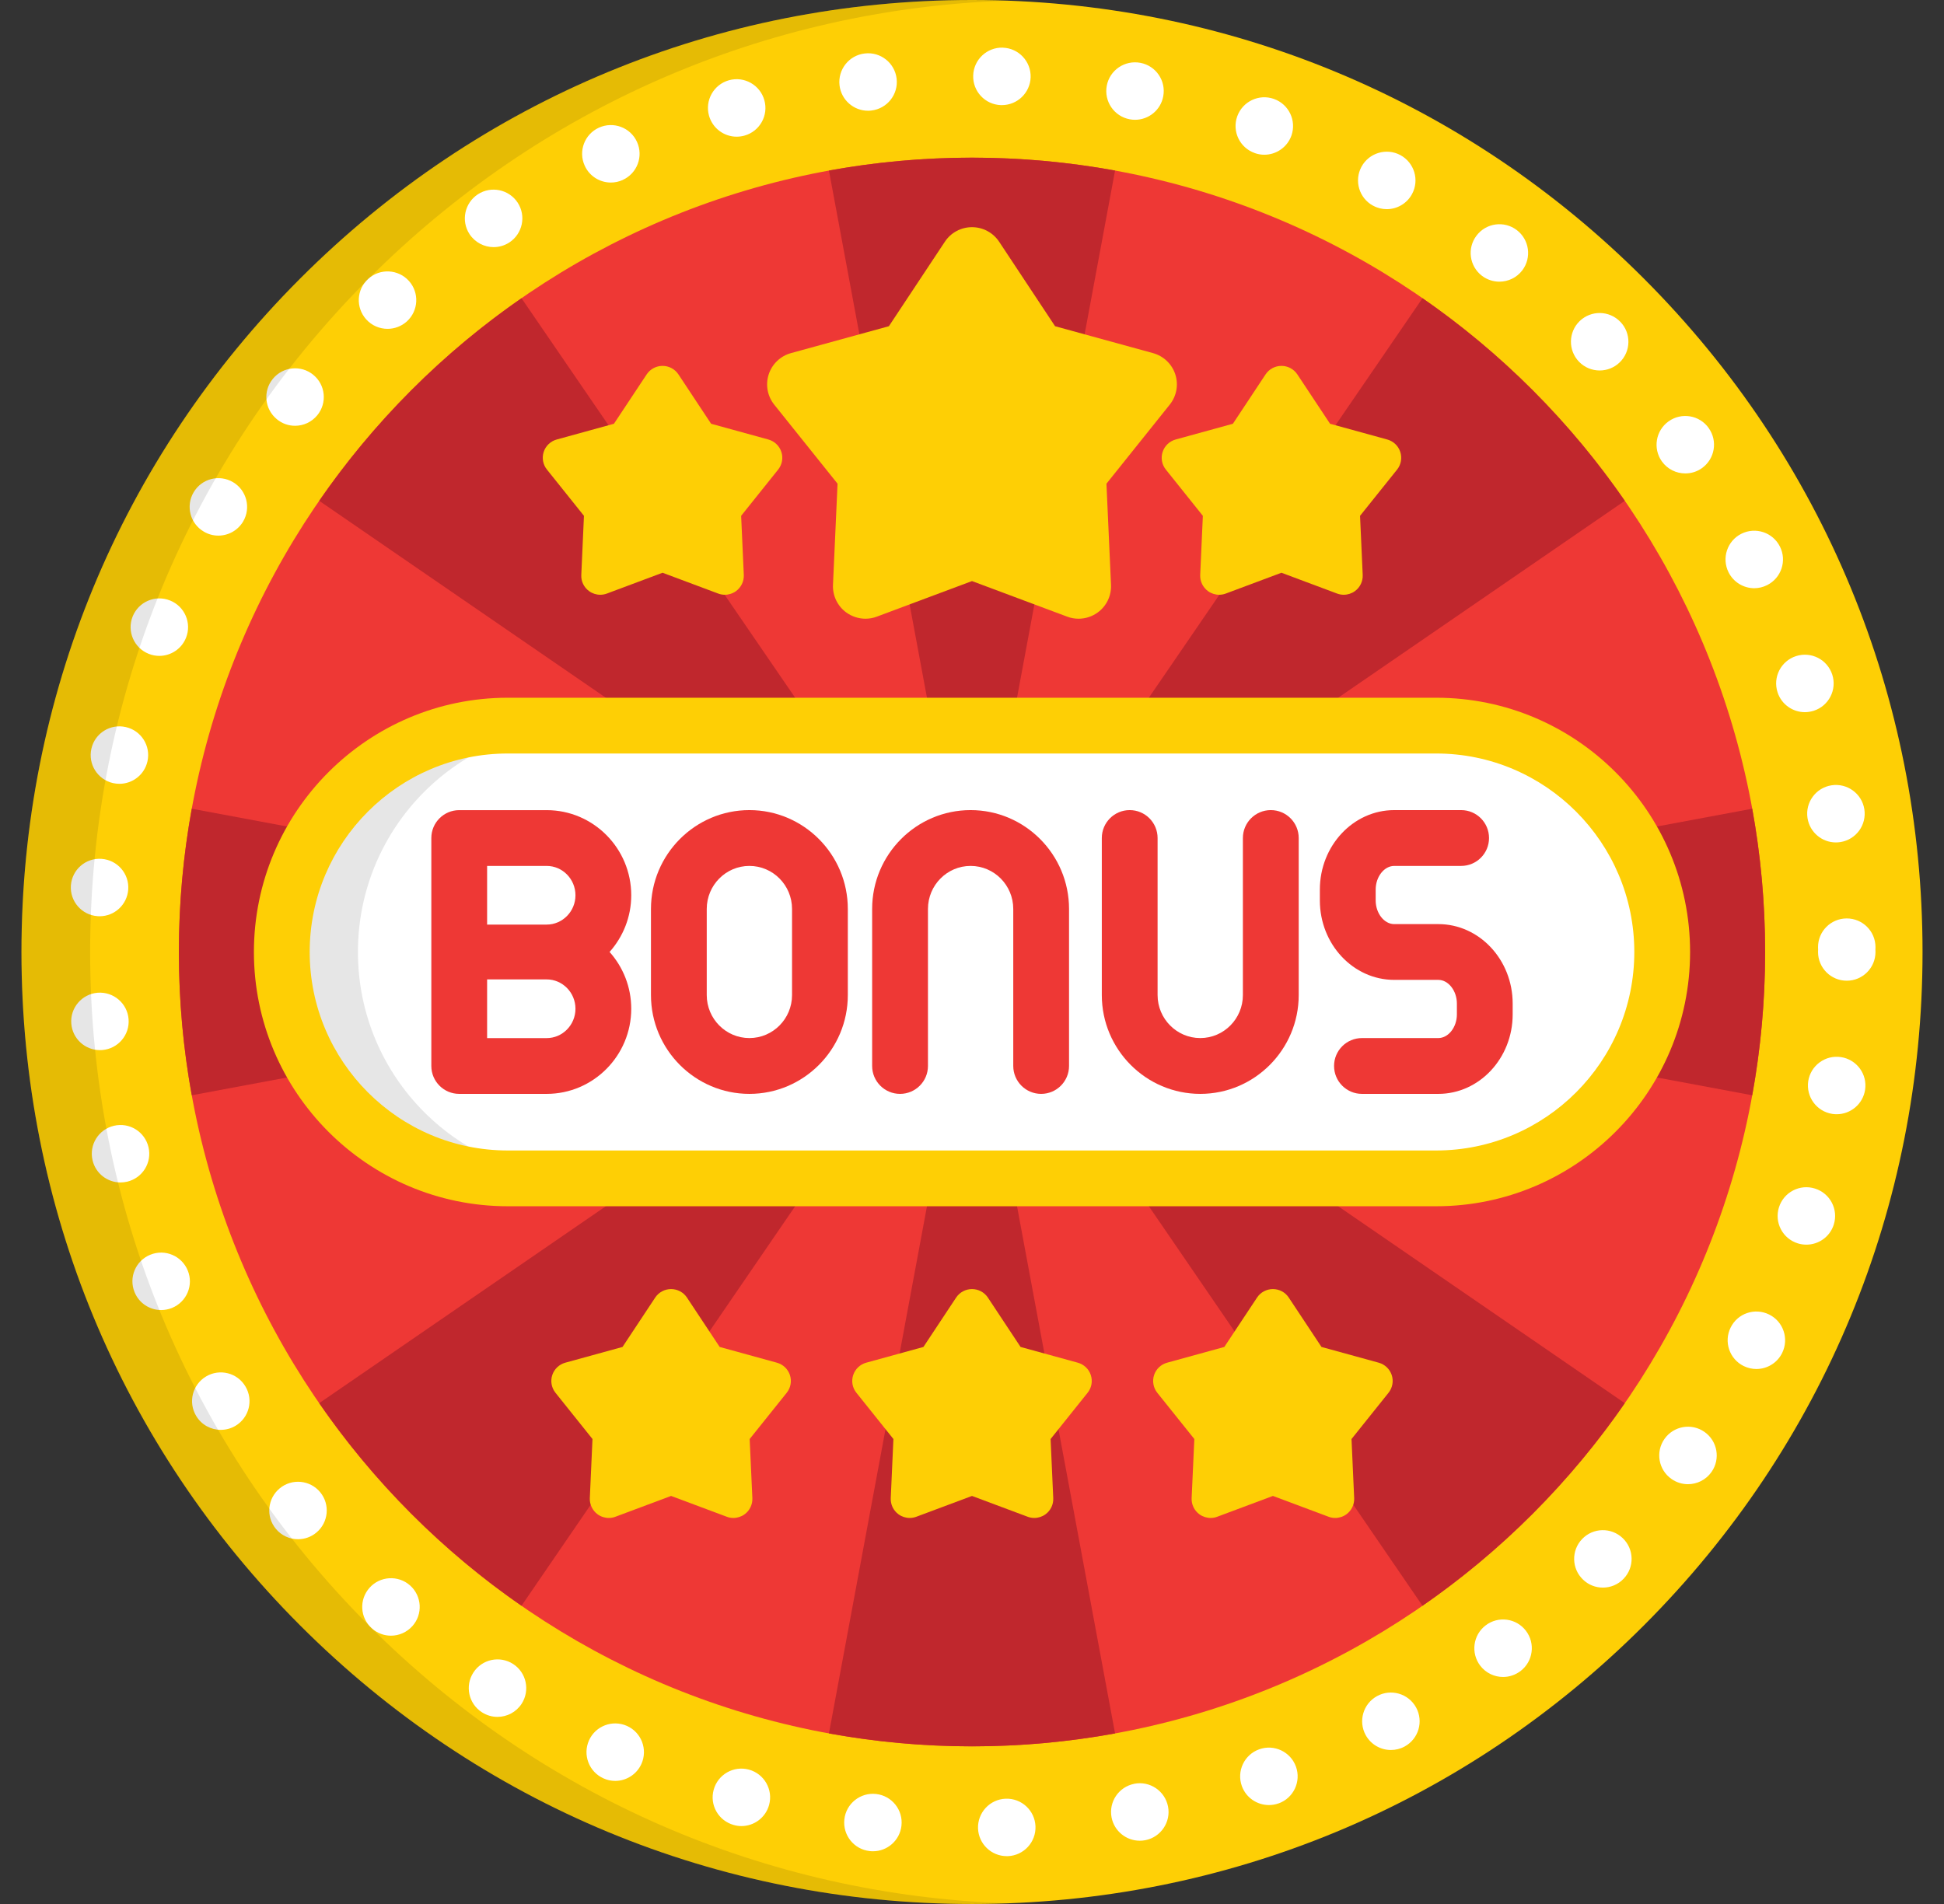
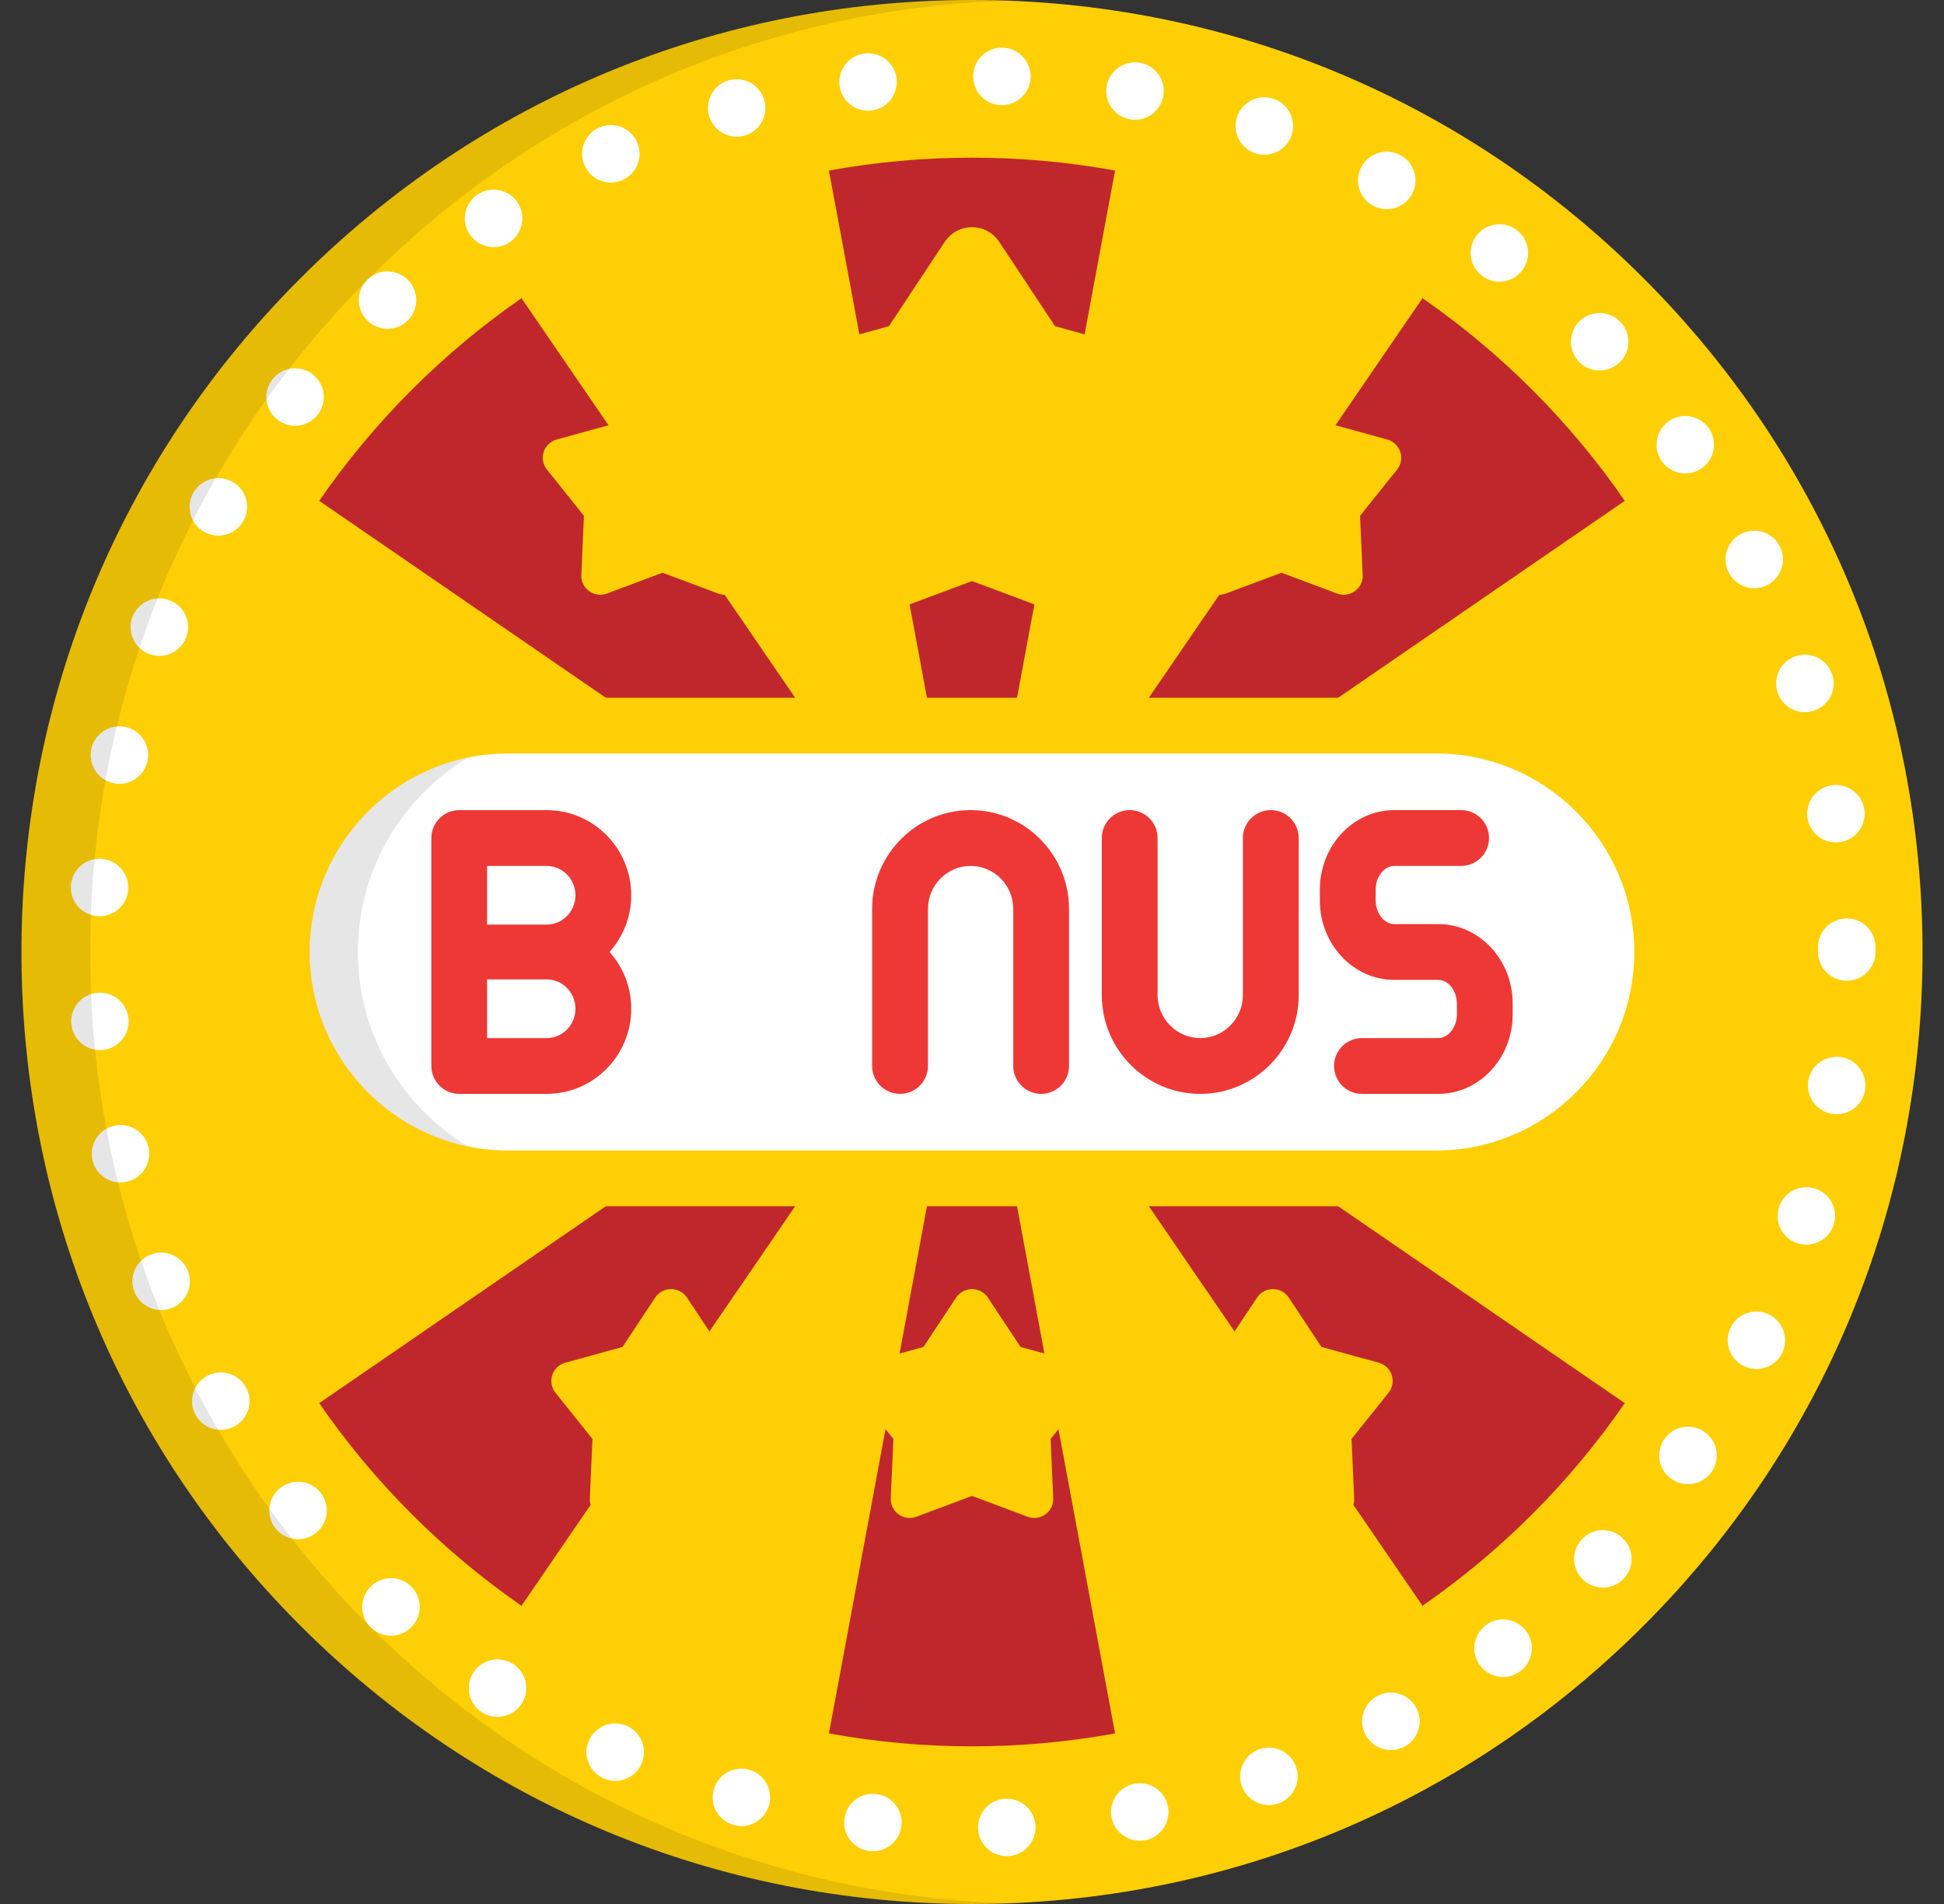
<svg xmlns="http://www.w3.org/2000/svg" width="49" height="48" viewBox="0 0 49 48" fill="none">
  <rect x="0" y="0" width="49" height="48" fill="#333333" stroke="none" />
  <g clip-path="url(#clip0_143_4006)">
    <path d="M24.5 48C18.1 48 12.084 45.504 7.559 40.971C3.033 36.437 0.541 30.411 0.541 24C0.541 17.589 3.033 11.563 7.559 7.029C12.084 2.496 18.1 0 24.5 0C30.9 0 36.916 2.496 41.441 7.029C45.967 11.563 48.459 17.589 48.459 24C48.459 30.411 45.967 36.437 41.441 40.971C36.916 45.504 30.9 48 24.5 48Z" fill="#FECF05" />
-     <path d="M24.5 44.025C35.541 44.025 44.491 35.06 44.491 24C44.491 12.941 35.541 3.975 24.5 3.975C13.459 3.975 4.509 12.941 4.509 24C4.509 35.06 13.459 44.025 24.5 44.025Z" fill="#EE3835" />
-     <path d="M44.166 27.612C44.379 26.44 44.491 25.233 44.491 24C44.491 22.767 44.379 21.56 44.166 20.388L24.805 24L44.166 27.612Z" fill="#C0272D" />
    <path d="M35.855 7.518L24.716 23.784L40.954 12.626C39.577 10.63 37.847 8.898 35.855 7.518Z" fill="#C0272D" />
    <path d="M24.5 23.694L28.106 4.3C26.936 4.087 25.731 3.975 24.5 3.975C23.269 3.975 22.064 4.087 20.894 4.3L24.5 23.694Z" fill="#C0272D" />
    <path d="M8.046 12.626L24.284 23.784L13.145 7.518C11.153 8.898 9.424 10.63 8.046 12.626Z" fill="#C0272D" />
-     <path d="M4.834 20.388C4.621 21.559 4.509 22.767 4.509 24C4.509 25.233 4.621 26.44 4.834 27.612L24.195 24L4.834 20.388Z" fill="#C0272D" />
    <path d="M13.145 40.482L24.284 24.216L8.046 35.374C9.424 37.37 11.153 39.102 13.145 40.482Z" fill="#C0272D" />
    <path d="M24.5 44.026C25.731 44.026 26.936 43.913 28.106 43.7L24.5 24.306L20.894 43.7C22.064 43.913 23.269 44.026 24.5 44.026Z" fill="#C0272D" />
    <path d="M40.954 35.374L24.716 24.216L35.855 40.482C37.847 39.102 39.576 37.37 40.954 35.374Z" fill="#C0272D" />
    <path d="M24.652 46.098C24.637 45.699 24.948 45.361 25.348 45.346C25.748 45.331 26.084 45.642 26.1 46.041C26.116 46.441 25.804 46.778 25.405 46.794C25.395 46.794 25.386 46.794 25.376 46.794C24.989 46.794 24.668 46.488 24.652 46.098ZM21.921 46.666C21.523 46.622 21.238 46.263 21.283 45.865C21.327 45.468 21.687 45.182 22.084 45.227C22.482 45.272 22.767 45.631 22.722 46.028C22.68 46.398 22.367 46.671 22.003 46.671C21.976 46.671 21.948 46.67 21.921 46.666ZM28.018 45.819C27.942 45.426 28.198 45.047 28.591 44.97V44.969C28.984 44.893 29.364 45.15 29.441 45.543C29.517 45.935 29.26 46.315 28.868 46.392C28.821 46.401 28.775 46.405 28.728 46.405C28.389 46.405 28.086 46.165 28.018 45.819ZM18.497 46.009C18.11 45.904 17.882 45.506 17.989 45.12C18.094 44.735 18.492 44.507 18.878 44.613C19.263 44.718 19.491 45.116 19.386 45.502C19.298 45.824 19.006 46.036 18.688 46.036C18.624 46.036 18.56 46.027 18.497 46.009ZM31.302 45.028C31.167 44.651 31.361 44.237 31.738 44.101C32.113 43.965 32.529 44.16 32.665 44.536C32.801 44.912 32.606 45.328 32.23 45.464C32.23 45.464 32.23 45.464 32.229 45.463C32.148 45.493 32.065 45.506 31.984 45.506C31.687 45.506 31.409 45.323 31.302 45.028ZM15.211 44.833C14.846 44.67 14.683 44.241 14.846 43.876C15.009 43.511 15.438 43.348 15.803 43.511C16.168 43.674 16.331 44.103 16.168 44.468C16.047 44.737 15.783 44.897 15.507 44.897C15.407 44.897 15.307 44.877 15.211 44.833ZM34.423 43.742C34.231 43.391 34.36 42.951 34.71 42.759C35.062 42.566 35.502 42.696 35.694 43.046C35.886 43.398 35.757 43.837 35.407 44.029C35.295 44.09 35.177 44.118 35.059 44.118C34.803 44.118 34.555 43.982 34.423 43.742ZM12.146 43.166C11.81 42.949 11.715 42.5 11.932 42.165C12.149 41.828 12.598 41.733 12.934 41.95C13.27 42.167 13.365 42.617 13.148 42.953C13.009 43.166 12.777 43.283 12.54 43.283C12.404 43.283 12.268 43.245 12.146 43.166ZM37.311 41.993C37.068 41.675 37.128 41.22 37.446 40.977C37.763 40.733 38.218 40.794 38.461 41.111C38.705 41.429 38.644 41.884 38.327 42.127C38.195 42.227 38.04 42.277 37.887 42.277C37.669 42.277 37.454 42.179 37.311 41.993ZM9.373 41.052C9.074 40.785 9.047 40.329 9.314 40.029C9.579 39.731 10.038 39.704 10.337 39.97C10.635 40.237 10.662 40.694 10.396 40.993C10.253 41.153 10.054 41.236 9.855 41.236C9.683 41.236 9.511 41.175 9.373 41.052ZM39.901 39.822C39.612 39.546 39.602 39.087 39.879 38.799C40.155 38.51 40.614 38.5 40.903 38.778C41.192 39.055 41.201 39.513 40.924 39.801C40.782 39.95 40.592 40.024 40.402 40.024C40.221 40.024 40.041 39.958 39.901 39.822ZM6.953 38.542C6.698 38.234 6.742 37.777 7.05 37.522C7.358 37.267 7.815 37.31 8.07 37.618C8.325 37.927 8.281 38.383 7.973 38.638C7.838 38.75 7.675 38.804 7.512 38.804C7.304 38.805 7.096 38.715 6.953 38.542ZM42.131 37.285C41.803 37.056 41.724 36.604 41.954 36.276C42.184 35.949 42.636 35.869 42.963 36.099C43.291 36.329 43.37 36.781 43.14 37.109C42.999 37.309 42.774 37.417 42.546 37.417C42.402 37.417 42.257 37.374 42.131 37.285ZM4.944 35.695C4.738 35.351 4.85 34.907 5.194 34.701C5.537 34.496 5.982 34.608 6.186 34.952C6.392 35.295 6.28 35.74 5.936 35.945C5.821 36.014 5.692 36.047 5.566 36.047C5.319 36.047 5.079 35.922 4.944 35.695ZM43.95 34.438C43.592 34.261 43.444 33.826 43.622 33.468C43.798 33.108 44.233 32.962 44.592 33.139C44.951 33.316 45.097 33.751 44.92 34.11C44.794 34.365 44.537 34.513 44.271 34.513C44.163 34.513 44.053 34.488 43.95 34.438ZM3.391 32.574C3.24 32.203 3.42 31.781 3.789 31.632C4.16 31.481 4.582 31.66 4.733 32.031C4.884 32.401 4.705 32.823 4.334 32.974C4.244 33.01 4.153 33.027 4.062 33.027C3.776 33.027 3.505 32.856 3.391 32.574ZM45.313 31.345C44.931 31.225 44.72 30.819 44.84 30.437C44.96 30.055 45.367 29.843 45.748 29.964C46.13 30.084 46.342 30.49 46.222 30.872C46.124 31.182 45.839 31.378 45.531 31.378C45.459 31.378 45.385 31.368 45.313 31.345ZM2.333 29.252C2.241 28.862 2.483 28.473 2.872 28.381C3.262 28.289 3.651 28.531 3.743 28.92C3.835 29.309 3.593 29.699 3.204 29.791C3.148 29.803 3.092 29.81 3.038 29.81C2.709 29.81 2.411 29.585 2.333 29.252ZM46.185 28.082C45.79 28.021 45.519 27.652 45.578 27.256C45.639 26.862 46.008 26.589 46.404 26.65C46.799 26.71 47.072 27.08 47.011 27.475C46.956 27.833 46.648 28.09 46.295 28.09C46.259 28.09 46.223 28.088 46.185 28.082ZM1.797 25.806C1.765 25.408 2.064 25.059 2.462 25.027C2.861 24.997 3.21 25.295 3.241 25.693C3.273 26.092 2.974 26.441 2.575 26.472C2.556 26.473 2.538 26.474 2.519 26.474C2.144 26.474 1.827 26.186 1.797 25.806ZM45.825 24C45.825 23.98 45.826 23.96 45.827 23.941C45.826 23.922 45.825 23.902 45.825 23.882C45.822 23.482 46.145 23.156 46.545 23.154C46.945 23.152 47.271 23.474 47.273 23.874C47.273 23.896 47.273 23.917 47.271 23.938C47.273 23.958 47.273 23.979 47.273 24C47.273 24.4 46.949 24.724 46.549 24.724C46.149 24.724 45.825 24.4 45.825 24ZM2.458 23.097C2.058 23.068 1.758 22.72 1.787 22.321C1.816 21.922 2.163 21.622 2.562 21.652C2.961 21.681 3.261 22.028 3.232 22.427C3.204 22.808 2.887 23.099 2.511 23.099C2.492 23.099 2.475 23.098 2.458 23.097ZM45.56 20.626C45.498 20.231 45.768 19.86 46.163 19.798C46.558 19.736 46.929 20.005 46.992 20.4C47.054 20.796 46.785 21.166 46.389 21.229C46.351 21.235 46.312 21.238 46.275 21.238C45.925 21.238 45.617 20.984 45.56 20.626ZM2.848 19.742C2.459 19.652 2.214 19.264 2.304 18.873C2.393 18.483 2.782 18.24 3.172 18.33C3.562 18.419 3.806 18.808 3.716 19.197C3.639 19.533 3.34 19.76 3.011 19.76C2.957 19.76 2.903 19.754 2.848 19.742ZM44.804 17.451C44.681 17.07 44.892 16.662 45.272 16.54C45.654 16.418 46.061 16.627 46.184 17.009C46.306 17.389 46.096 17.797 45.716 17.919C45.641 17.942 45.567 17.954 45.493 17.954C45.187 17.954 44.902 17.758 44.804 17.451ZM3.748 16.483C3.376 16.335 3.196 15.913 3.343 15.543C3.492 15.171 3.913 14.989 4.285 15.138C4.656 15.286 4.837 15.708 4.689 16.078C4.576 16.362 4.303 16.535 4.016 16.535C3.927 16.535 3.836 16.519 3.748 16.483ZM43.57 14.429C43.391 14.07 43.535 13.636 43.893 13.456C44.251 13.277 44.686 13.422 44.865 13.78C45.044 14.137 44.899 14.572 44.542 14.751C44.438 14.803 44.327 14.829 44.219 14.829C43.953 14.829 43.697 14.682 43.57 14.429ZM5.137 13.402C4.792 13.2 4.677 12.755 4.881 12.41C5.084 12.066 5.528 11.952 5.873 12.155C6.217 12.358 6.331 12.803 6.129 13.146C5.993 13.375 5.752 13.503 5.504 13.503C5.379 13.503 5.252 13.471 5.137 13.402ZM41.888 11.631C41.657 11.305 41.734 10.852 42.06 10.621C42.387 10.389 42.839 10.466 43.07 10.792C43.07 10.792 43.07 10.792 43.069 10.792C43.301 11.118 43.225 11.57 42.898 11.802C42.771 11.893 42.625 11.935 42.479 11.935C42.253 11.935 42.03 11.83 41.888 11.631ZM6.979 10.569C6.67 10.316 6.623 9.861 6.877 9.551C7.13 9.242 7.586 9.195 7.896 9.449C8.206 9.702 8.251 10.158 7.998 10.468C7.854 10.643 7.647 10.734 7.437 10.734C7.276 10.734 7.114 10.681 6.979 10.569ZM39.801 9.12C39.522 8.832 39.53 8.374 39.816 8.095C40.104 7.817 40.562 7.824 40.841 8.112C41.119 8.398 41.113 8.857 40.825 9.136C40.685 9.272 40.502 9.34 40.321 9.34C40.132 9.34 39.943 9.267 39.801 9.12ZM9.23 8.051C8.962 7.753 8.986 7.296 9.283 7.028C9.58 6.761 10.039 6.785 10.307 7.082C10.574 7.379 10.55 7.837 10.253 8.105C10.114 8.229 9.941 8.29 9.768 8.29C9.57 8.29 9.373 8.21 9.23 8.051ZM37.356 6.955C37.037 6.712 36.974 6.258 37.217 5.94C37.458 5.621 37.912 5.558 38.231 5.8C38.549 6.041 38.612 6.496 38.371 6.815C38.228 7.003 38.011 7.101 37.792 7.101C37.641 7.101 37.487 7.053 37.356 6.955ZM11.835 5.903C11.616 5.569 11.71 5.119 12.044 4.899C12.379 4.68 12.828 4.774 13.048 5.108C13.267 5.443 13.173 5.892 12.839 6.112C12.716 6.192 12.578 6.23 12.442 6.23C12.206 6.23 11.975 6.114 11.835 5.903ZM34.61 5.185V5.186C34.258 4.996 34.127 4.557 34.317 4.204C34.507 3.853 34.947 3.721 35.299 3.911C35.65 4.102 35.782 4.541 35.591 4.893C35.46 5.135 35.211 5.273 34.954 5.273C34.837 5.273 34.719 5.245 34.61 5.185ZM14.738 4.177C14.572 3.813 14.733 3.383 15.097 3.218C15.461 3.053 15.891 3.213 16.056 3.577C16.222 3.941 16.061 4.371 15.697 4.536V4.537C15.599 4.581 15.498 4.602 15.397 4.602C15.122 4.602 14.858 4.444 14.738 4.177ZM31.626 3.859V3.858C31.248 3.725 31.051 3.311 31.185 2.934C31.32 2.557 31.734 2.36 32.11 2.494C32.487 2.628 32.684 3.041 32.551 3.419C32.445 3.715 32.166 3.901 31.868 3.901C31.787 3.901 31.706 3.887 31.626 3.859ZM17.871 2.916C17.764 2.53 17.989 2.131 18.374 2.023C18.759 1.916 19.159 2.141 19.266 2.526C19.375 2.912 19.149 3.312 18.764 3.419C18.698 3.437 18.633 3.446 18.568 3.446C18.251 3.446 17.961 3.236 17.871 2.916ZM28.474 3.007C28.081 2.933 27.823 2.554 27.897 2.161C27.971 1.768 28.35 1.51 28.744 1.584C29.137 1.658 29.395 2.037 29.32 2.43C29.255 2.778 28.951 3.02 28.61 3.02C28.565 3.02 28.52 3.016 28.474 3.007ZM21.161 2.153C21.114 1.756 21.398 1.394 21.796 1.348C22.193 1.301 22.553 1.585 22.6 1.982C22.647 2.379 22.363 2.739 21.966 2.786C21.937 2.79 21.908 2.792 21.88 2.792C21.518 2.792 21.205 2.521 21.161 2.153ZM25.229 2.65C24.829 2.637 24.516 2.301 24.53 1.902C24.543 1.502 24.878 1.188 25.278 1.201C25.278 1.201 25.278 1.201 25.278 1.202C25.677 1.215 25.991 1.55 25.978 1.95C25.964 2.341 25.643 2.65 25.253 2.65C25.246 2.65 25.237 2.65 25.229 2.65Z" fill="white" />
    <path d="M41.897 24C41.897 27.152 39.346 29.707 36.2 29.707H12.8C9.654 29.707 7.103 27.152 7.103 24C7.103 20.848 9.654 18.293 12.8 18.293H36.2C39.346 18.293 41.897 20.848 41.897 24Z" fill="white" />
    <path opacity="0.1" d="M9.022 24C9.022 20.848 11.573 18.293 14.719 18.293H12.8C9.654 18.293 7.103 20.848 7.103 24C7.103 27.152 9.654 29.707 12.8 29.707H14.719C11.573 29.707 9.022 27.152 9.022 24Z" fill="black" />
    <path d="M36.2 30.41H12.8C9.271 30.41 6.4 27.534 6.4 24C6.4 20.465 9.271 17.59 12.8 17.59H36.2C39.729 17.59 42.6 20.465 42.6 24C42.6 27.534 39.729 30.41 36.2 30.41ZM12.8 18.996C10.047 18.996 7.806 21.241 7.806 24C7.806 26.759 10.047 29.004 12.8 29.004H36.2C38.953 29.004 41.194 26.759 41.194 24C41.194 21.241 38.953 18.996 36.2 18.996H12.8Z" fill="#FECF05" />
    <path d="M13.779 20.424H11.575C11.187 20.424 10.872 20.738 10.872 21.127C10.872 21.144 10.872 26.874 10.872 26.874C10.872 27.262 11.187 27.577 11.575 27.577H13.779C14.955 27.577 15.911 26.614 15.911 25.431C15.911 24.881 15.704 24.379 15.365 23.999C15.703 23.619 15.911 23.119 15.911 22.57C15.911 21.386 14.955 20.424 13.779 20.424ZM13.779 26.171H12.278V24.691H13.779C14.179 24.691 14.505 25.023 14.505 25.431C14.505 25.839 14.179 26.171 13.779 26.171ZM13.779 23.309H12.278V21.83H13.779C14.179 21.83 14.505 22.162 14.505 22.57C14.505 22.977 14.179 23.309 13.779 23.309Z" fill="#EE3835" />
-     <path d="M18.889 20.423C17.521 20.423 16.408 21.541 16.408 22.915V25.086C16.408 26.459 17.521 27.577 18.889 27.577C20.257 27.577 21.37 26.459 21.37 25.086V22.915C21.37 21.541 20.257 20.423 18.889 20.423ZM19.964 25.086C19.964 25.684 19.482 26.17 18.889 26.17C18.296 26.17 17.814 25.684 17.814 25.086V22.915C17.814 22.316 18.296 21.83 18.889 21.83C19.482 21.83 19.964 22.316 19.964 22.915V25.086Z" fill="#EE3835" />
    <path d="M36.254 23.297H35.143C34.889 23.297 34.675 23.024 34.675 22.7V22.427C34.675 22.103 34.889 21.83 35.143 21.83H36.829C37.218 21.83 37.532 21.515 37.532 21.127C37.532 20.738 37.218 20.423 36.829 20.423H35.143C34.109 20.423 33.268 21.322 33.268 22.427V22.7C33.268 23.805 34.109 24.703 35.143 24.703H36.254C36.507 24.703 36.722 24.977 36.722 25.3V25.574C36.722 25.897 36.507 26.17 36.254 26.17H34.329C33.941 26.17 33.626 26.485 33.626 26.873C33.626 27.262 33.941 27.577 34.329 27.577H36.254C37.287 27.577 38.128 26.678 38.128 25.574V25.3C38.128 24.195 37.287 23.297 36.254 23.297Z" fill="#EE3835" />
    <path d="M24.465 20.423C23.096 20.423 21.983 21.541 21.983 22.915V26.873C21.983 27.262 22.298 27.577 22.686 27.577C23.075 27.577 23.39 27.262 23.39 26.873V22.915C23.39 22.316 23.872 21.83 24.465 21.83C25.058 21.83 25.54 22.316 25.54 22.915V26.873C25.54 27.262 25.855 27.577 26.243 27.577C26.631 27.577 26.946 27.262 26.946 26.873V22.915C26.946 21.541 25.833 20.423 24.465 20.423Z" fill="#EE3835" />
    <path d="M32.032 20.423C31.643 20.423 31.328 20.738 31.328 21.127V25.086C31.328 25.684 30.846 26.17 30.254 26.17C29.661 26.17 29.178 25.684 29.178 25.086V21.127C29.178 20.738 28.863 20.423 28.475 20.423C28.087 20.423 27.772 20.738 27.772 21.127V25.086C27.772 26.459 28.885 27.577 30.254 27.577C31.622 27.577 32.735 26.459 32.735 25.086V21.127C32.735 20.738 32.42 20.423 32.032 20.423Z" fill="#EE3835" />
    <path d="M18.485 38.268C18.428 38.268 18.371 38.258 18.317 38.237L16.915 37.713L15.514 38.237C15.46 38.258 15.402 38.268 15.346 38.268C15.246 38.268 15.147 38.237 15.064 38.177C14.934 38.082 14.86 37.929 14.867 37.769L14.934 36.278L14.001 35.112C13.901 34.987 13.87 34.819 13.92 34.667C13.97 34.514 14.093 34.397 14.248 34.354L15.691 33.957L16.515 32.712C16.604 32.578 16.754 32.498 16.915 32.498C17.076 32.498 17.227 32.578 17.315 32.712L18.14 33.957L19.582 34.354C19.738 34.397 19.861 34.514 19.911 34.667C19.961 34.819 19.93 34.987 19.83 35.112L18.896 36.278L18.964 37.769C18.971 37.929 18.897 38.082 18.767 38.177C18.683 38.237 18.585 38.268 18.485 38.268Z" fill="#FECF05" />
    <path d="M26.07 38.268C26.013 38.268 25.956 38.258 25.901 38.237L24.5 37.713L23.099 38.237C23.044 38.258 22.987 38.268 22.93 38.268C22.831 38.268 22.732 38.237 22.649 38.177C22.518 38.082 22.445 37.929 22.452 37.769L22.519 36.278L21.586 35.112C21.485 34.987 21.455 34.819 21.505 34.667C21.555 34.514 21.678 34.397 21.833 34.354L23.276 33.957L24.1 32.712C24.189 32.578 24.339 32.498 24.5 32.498C24.661 32.498 24.811 32.578 24.9 32.712L25.724 33.957L27.167 34.354C27.322 34.397 27.446 34.514 27.495 34.667C27.545 34.819 27.515 34.987 27.414 35.112L26.481 36.278L26.548 37.769C26.555 37.929 26.482 38.082 26.351 38.177C26.268 38.237 26.169 38.268 26.07 38.268Z" fill="#FECF05" />
    <path d="M33.654 38.268C33.597 38.268 33.54 38.258 33.486 38.237L32.085 37.713L30.683 38.237C30.629 38.258 30.572 38.268 30.515 38.268C30.416 38.268 30.317 38.237 30.233 38.177C30.103 38.082 30.029 37.929 30.036 37.769L30.104 36.278L29.17 35.112C29.07 34.987 29.04 34.819 29.089 34.667C29.139 34.514 29.262 34.397 29.418 34.354L30.86 33.957L31.685 32.712C31.773 32.578 31.924 32.498 32.085 32.498C32.246 32.498 32.396 32.578 32.484 32.712L33.309 33.957L34.752 34.354C34.907 34.397 35.03 34.514 35.08 34.667C35.13 34.819 35.099 34.987 34.999 35.112L34.066 36.278L34.133 37.769C34.14 37.929 34.066 38.082 33.936 38.177C33.853 38.237 33.754 38.268 33.654 38.268Z" fill="#FECF05" />
    <path d="M18.269 14.994C18.213 14.994 18.156 14.984 18.101 14.963L16.7 14.439L15.299 14.963C15.244 14.984 15.187 14.994 15.13 14.994C15.031 14.994 14.932 14.963 14.849 14.903C14.718 14.808 14.644 14.655 14.652 14.495L14.719 13.004L13.786 11.838C13.685 11.713 13.655 11.545 13.704 11.393C13.754 11.24 13.877 11.123 14.033 11.08L15.475 10.683L16.3 9.438C16.389 9.304 16.539 9.224 16.7 9.224C16.861 9.224 17.011 9.304 17.1 9.438L17.924 10.683L19.367 11.08C19.522 11.123 19.645 11.24 19.695 11.393C19.745 11.545 19.714 11.713 19.614 11.838L18.681 13.004L18.748 14.495C18.755 14.655 18.681 14.808 18.551 14.903C18.468 14.963 18.369 14.994 18.269 14.994Z" fill="#FECF05" />
    <path d="M33.87 14.994C33.813 14.994 33.756 14.984 33.701 14.963L32.3 14.439L30.899 14.963C30.844 14.984 30.787 14.994 30.73 14.994C30.631 14.994 30.532 14.963 30.449 14.903C30.319 14.808 30.245 14.655 30.252 14.495L30.319 13.004L29.386 11.838C29.285 11.713 29.255 11.545 29.305 11.393C29.355 11.24 29.478 11.123 29.633 11.08L31.076 10.683L31.9 9.438C31.989 9.304 32.139 9.224 32.3 9.224C32.461 9.224 32.611 9.304 32.7 9.438L33.525 10.683L34.967 11.08C35.122 11.123 35.246 11.24 35.295 11.393C35.345 11.545 35.315 11.713 35.215 11.838L34.281 13.004L34.348 14.495C34.355 14.655 34.282 14.808 34.151 14.903C34.068 14.963 33.969 14.994 33.87 14.994Z" fill="#FECF05" />
    <path d="M27.185 15.598C27.088 15.598 26.99 15.581 26.897 15.545L24.5 14.649L22.103 15.545C22.01 15.581 21.912 15.598 21.815 15.598C21.644 15.598 21.475 15.544 21.333 15.442C21.11 15.28 20.984 15.018 20.996 14.744L21.111 12.194L19.514 10.2C19.343 9.985 19.291 9.699 19.376 9.437C19.461 9.177 19.672 8.975 19.937 8.902L22.405 8.224L23.816 6.094C23.967 5.865 24.224 5.727 24.5 5.727C24.775 5.727 25.032 5.865 25.184 6.094L26.594 8.224L29.062 8.902C29.328 8.975 29.539 9.177 29.624 9.437C29.709 9.699 29.657 9.985 29.485 10.2L27.889 12.194L28.004 14.744C28.016 15.018 27.89 15.281 27.667 15.442C27.525 15.545 27.356 15.598 27.185 15.598Z" fill="#FECF05" />
    <path opacity="0.1" d="M9.29 40.971C4.765 36.437 2.272 30.411 2.272 24C2.272 17.589 4.765 11.563 9.29 7.029C13.61 2.701 19.291 0.232 25.366 0.017C25.078 0.007 24.789 0 24.5 0C18.1 0 12.084 2.496 7.559 7.029C3.033 11.563 0.541 17.589 0.541 24C0.541 30.411 3.033 36.437 7.559 40.971C12.084 45.504 18.1 48 24.5 48C24.789 48 25.078 47.993 25.366 47.983C19.291 47.768 13.61 45.298 9.29 40.971Z" fill="black" />
  </g>
  <defs>
    <clipPath id="clip0_143_4006">
      <rect width="48" height="48" fill="white" transform="translate(0.5)" />
    </clipPath>
  </defs>
</svg>